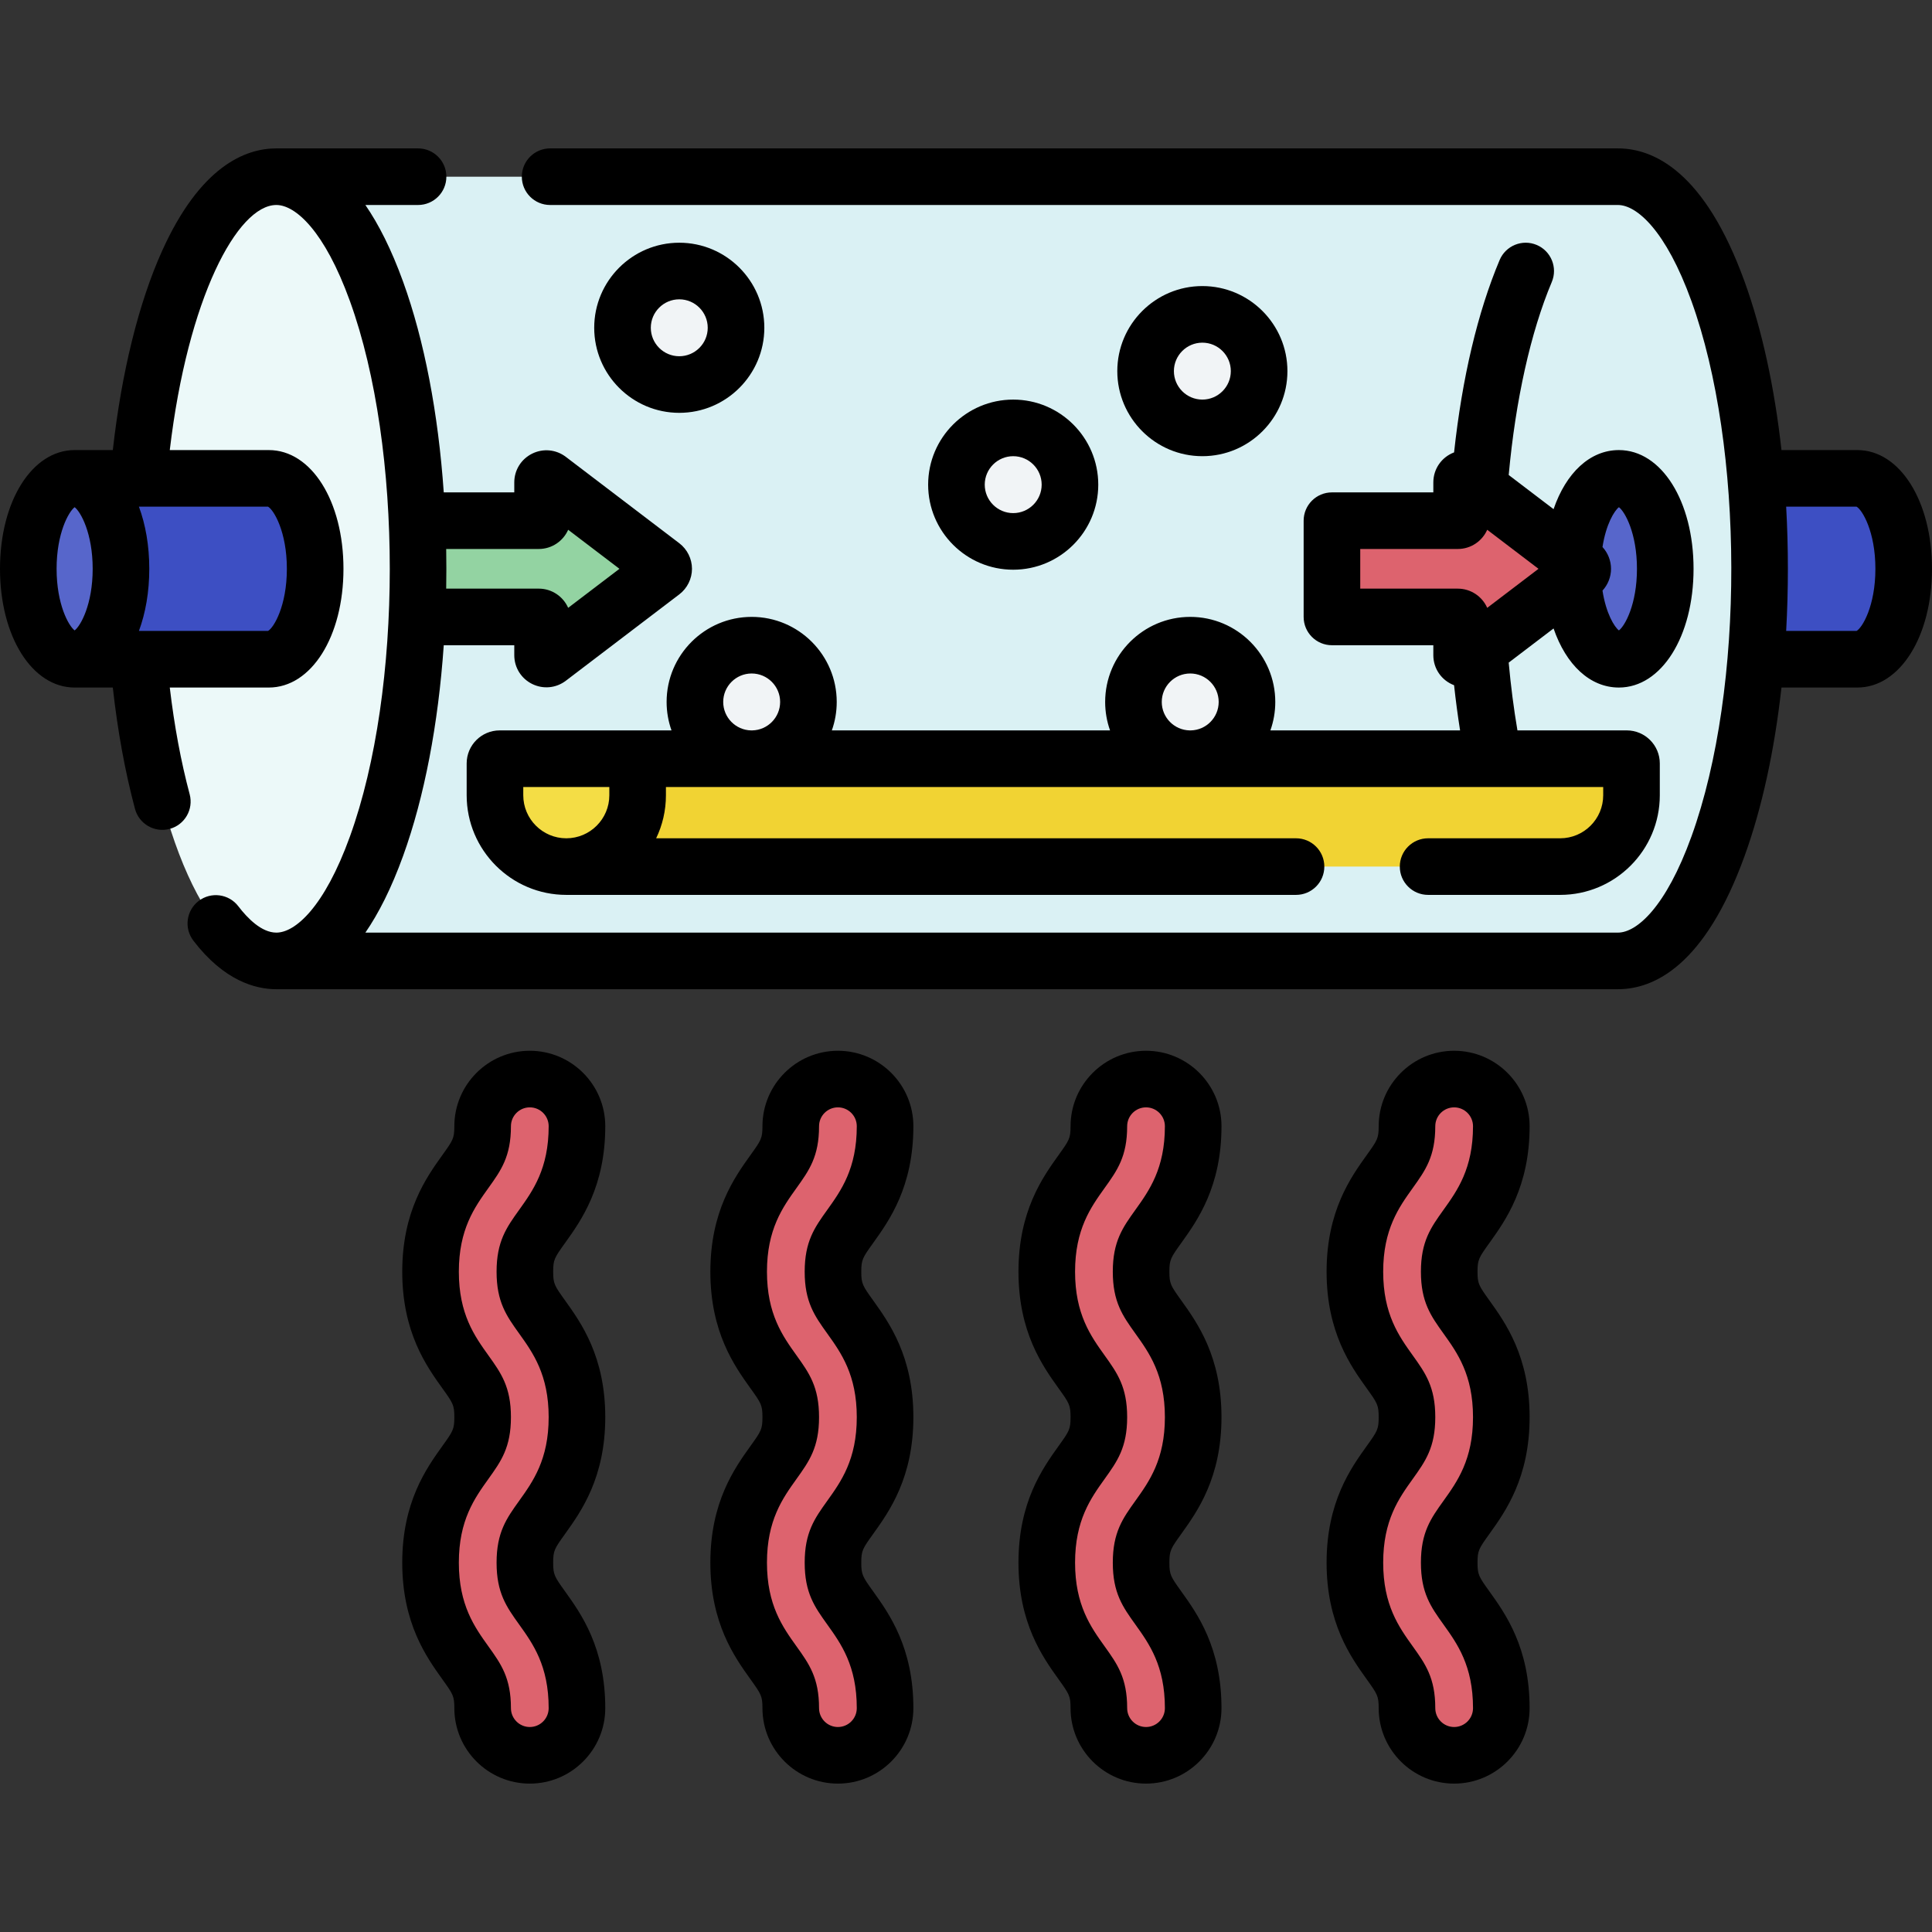
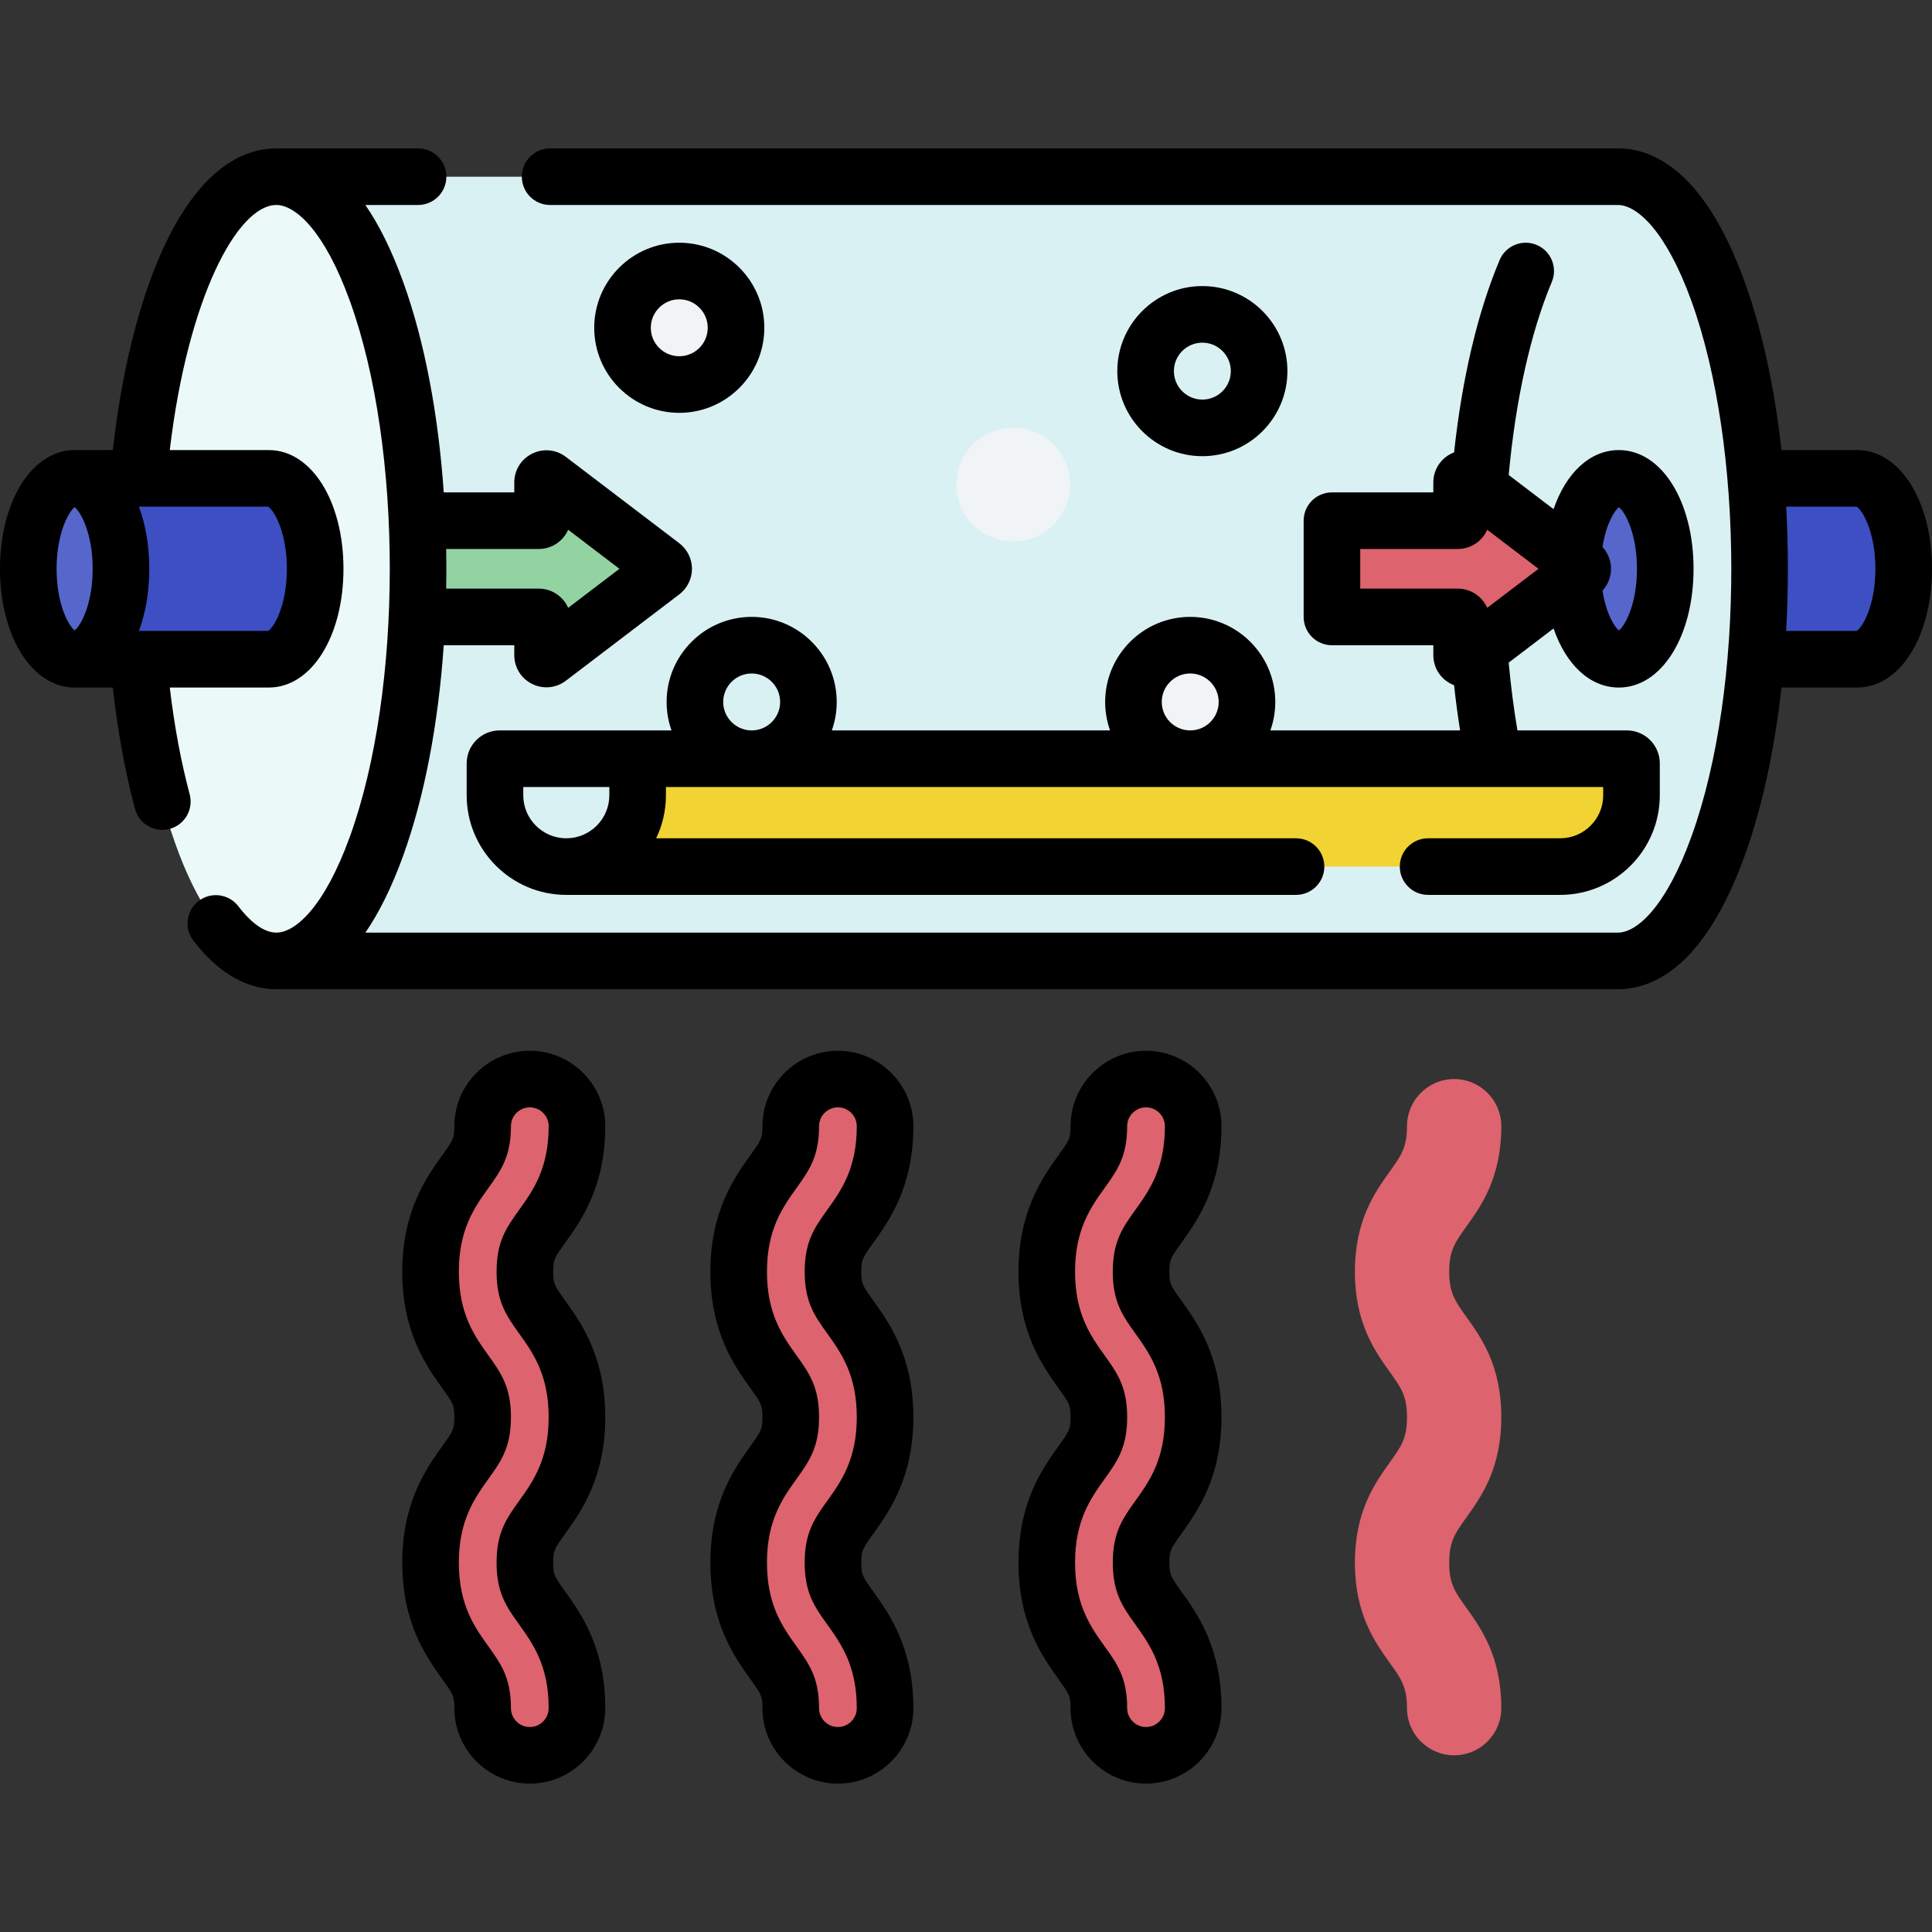
<svg xmlns="http://www.w3.org/2000/svg" id="Capa_1" enable-background="new 0 0 512.039 512.039" height="512" viewBox="0 0 512.039 512.039" width="512">
  <rect x="0" y="0" width="512.039" height="512.039" fill="#333333" stroke="none" />
  <g>
    <ellipse cx="19.782" cy="150.751" fill="#5766cb" rx="12.282" ry="23.967" />
    <path d="m71.247 126.784h-51.465c6.783 0 12.282 10.73 12.282 23.967s-5.499 23.967-12.282 23.967h51.465c6.783 0 12.282-10.73 12.282-23.967s-5.499-23.967-12.282-23.967z" fill="#3d4fc3" />
    <path d="m73.247 46.828c20.74 0 37.553 46.528 37.553 103.922s-16.813 103.923-37.553 103.923h355.545c20.74 0 37.553-46.528 37.553-103.922s-16.813-103.923-37.553-103.923z" fill="#daf1f4" />
    <path d="m73.247 46.828c-17.759 0-32.639 34.115-36.549 79.955h34.549c6.783 0 12.282 10.73 12.282 23.967s-5.499 23.967-12.282 23.967h-34.549c3.91 45.84 18.79 79.955 36.549 79.955 20.74 0 37.553-46.528 37.553-103.922s-16.813-103.922-37.553-103.922z" fill="#ecf9f9" />
    <path d="m492.257 126.784h-26.915c.656 7.694 1.004 15.718 1.004 23.967s-.347 16.273-1.004 23.967h26.915c6.783 0 12.282-10.73 12.282-23.967s-5.499-23.967-12.282-23.967z" fill="#3d4fc3" />
-     <path d="m150.087 229.673c-10.441 0-18.905-8.464-18.905-18.905v-8.441c0-.69.559-1.249 1.249-1.249h36.561v9.69c0 10.441-8.464 18.905-18.905 18.905z" fill="#f4dd45" />
    <path d="m413.495 229.673c10.441 0 18.905-8.464 18.905-18.905v-8.441c0-.69-.559-1.249-1.249-1.249h-262.159v9.69c0 10.441-8.464 18.905-18.905 18.905z" fill="#f1d333" />
    <g fill="#f1f4f6">
-       <circle cx="199.216" cy="186.036" r="15.043" />
      <circle cx="315.446" cy="186.036" r="15.043" />
      <circle cx="268.53" cy="128.447" r="15.043" />
-       <circle cx="318.662" cy="98.36" r="15.043" />
      <circle cx="180.027" cy="86.872" r="15.043" />
    </g>
    <path d="m419.074 149.945-30.072-22.892c-.666-.507-1.625-.032-1.625.805v9.126c0 .559-.453 1.012-1.012 1.012h-33.36v25.509h33.36c.559 0 1.012.453 1.012 1.012v9.126c0 .837.959 1.312 1.625.805l30.072-22.892c.532-.405.532-1.206 0-1.611z" fill="#dd636e" />
    <path d="m429.063 126.784c-6.351 0-11.575 9.405-12.216 21.466l2.227 1.695c.532.405.532 1.205 0 1.61l-2.227 1.695c.641 12.061 5.866 21.466 12.216 21.466 6.783 0 12.282-10.73 12.282-23.967s-5.499-23.965-12.282-23.965z" fill="#5766cb" />
-     <path d="m175.497 149.945-30.072-22.892c-.666-.507-1.625-.032-1.625.805v9.126c0 .559-.453 1.012-1.012 1.012h-32.268c.185 4.18.28 8.436.28 12.754s-.095 8.574-.28 12.754h32.269c.559 0 1.012.453 1.012 1.012v9.126c0 .837.959 1.312 1.625.805l30.072-22.892c.531-.404.531-1.205-.001-1.61z" fill="#93d3a2" />
+     <path d="m175.497 149.945-30.072-22.892c-.666-.507-1.625-.032-1.625.805v9.126h-32.268c.185 4.18.28 8.436.28 12.754s-.095 8.574-.28 12.754h32.269c.559 0 1.012.453 1.012 1.012v9.126c0 .837.959 1.312 1.625.805l30.072-22.892c.531-.404.531-1.205-.001-1.61z" fill="#93d3a2" />
    <path d="m140.414 465.211c-6.904 0-12.5-5.597-12.5-12.5 0-5.625-1.526-7.756-4.566-12.001-3.9-5.445-9.241-12.903-9.241-26.557s5.341-21.112 9.241-26.557c3.04-4.245 4.566-6.376 4.566-12.001 0-5.624-1.526-7.754-4.565-11.999-3.9-5.445-9.241-12.902-9.241-26.555s5.341-21.111 9.241-26.556c3.04-4.245 4.566-6.375 4.566-11.999 0-6.903 5.596-12.5 12.5-12.5s12.5 5.597 12.5 12.5c0 13.653-5.341 21.111-9.241 26.556-3.04 4.245-4.566 6.375-4.566 11.999s1.526 7.754 4.565 11.999c3.9 5.445 9.241 12.902 9.241 26.555 0 13.654-5.341 21.112-9.241 26.557-3.04 4.245-4.566 6.376-4.566 12.001s1.526 7.756 4.566 12.001c3.9 5.445 9.241 12.903 9.241 26.557 0 6.903-5.597 12.5-12.5 12.5z" fill="#dd636e" />
    <path d="m222.073 465.211c-6.904 0-12.5-5.597-12.5-12.5 0-5.625-1.526-7.756-4.566-12.001-3.9-5.445-9.241-12.903-9.241-26.557s5.341-21.112 9.241-26.557c3.04-4.245 4.566-6.376 4.566-12.001 0-5.624-1.526-7.754-4.565-11.999-3.9-5.445-9.241-12.902-9.241-26.555s5.341-21.111 9.241-26.556c3.04-4.245 4.566-6.375 4.566-11.999 0-6.903 5.596-12.5 12.5-12.5s12.5 5.597 12.5 12.5c0 13.653-5.341 21.111-9.241 26.556-3.04 4.245-4.566 6.375-4.566 11.999s1.526 7.754 4.565 11.999c3.9 5.445 9.241 12.902 9.241 26.555 0 13.654-5.341 21.112-9.241 26.557-3.04 4.245-4.566 6.376-4.566 12.001s1.526 7.756 4.566 12.001c3.9 5.445 9.241 12.903 9.241 26.557 0 6.903-5.596 12.5-12.5 12.5z" fill="#dd636e" />
    <path d="m303.733 465.211c-6.904 0-12.5-5.597-12.5-12.5 0-5.625-1.526-7.756-4.566-12.001-3.9-5.445-9.241-12.903-9.241-26.557s5.341-21.112 9.241-26.557c3.04-4.245 4.566-6.376 4.566-12.001 0-5.624-1.526-7.754-4.565-11.999-3.9-5.445-9.241-12.902-9.241-26.555s5.341-21.111 9.241-26.556c3.04-4.245 4.566-6.375 4.566-11.999 0-6.903 5.596-12.5 12.5-12.5s12.5 5.597 12.5 12.5c0 13.653-5.341 21.111-9.241 26.556-3.04 4.245-4.566 6.375-4.566 11.999s1.526 7.754 4.565 11.999c3.9 5.445 9.241 12.902 9.241 26.555 0 13.654-5.341 21.112-9.241 26.557-3.04 4.245-4.566 6.376-4.566 12.001s1.526 7.756 4.566 12.001c3.9 5.445 9.241 12.903 9.241 26.557 0 6.903-5.596 12.5-12.5 12.5z" fill="#dd636e" />
    <path d="m385.393 465.211c-6.904 0-12.5-5.597-12.5-12.5 0-5.625-1.526-7.756-4.566-12.001-3.9-5.445-9.241-12.903-9.241-26.557s5.341-21.112 9.241-26.557c3.04-4.245 4.566-6.376 4.566-12.001 0-5.624-1.526-7.754-4.565-11.999-3.9-5.445-9.241-12.902-9.241-26.555s5.341-21.111 9.241-26.556c3.04-4.245 4.566-6.375 4.566-11.999 0-6.903 5.596-12.5 12.5-12.5s12.5 5.597 12.5 12.5c0 13.653-5.341 21.111-9.241 26.556-3.04 4.245-4.566 6.375-4.566 11.999s1.526 7.754 4.565 11.999c3.9 5.445 9.241 12.902 9.241 26.555 0 13.654-5.341 21.112-9.241 26.557-3.04 4.245-4.566 6.376-4.566 12.001s1.526 7.756 4.566 12.001c3.9 5.445 9.241 12.903 9.241 26.557 0 6.903-5.596 12.5-12.5 12.5z" fill="#dd636e" />
    <path d="m199.216 163.493c-12.431 0-22.543 10.113-22.543 22.543 0 2.643.458 5.182 1.297 7.541h-45.539c-4.825 0-8.75 3.925-8.75 8.749v8.441c0 14.56 11.845 26.405 26.405 26.405h193.402c4.143 0 7.5-3.358 7.5-7.5s-3.357-7.5-7.5-7.5h-169.588c1.661-3.454 2.592-7.323 2.592-11.405v-2.19h248.407v2.19c0 6.289-5.116 11.405-11.404 11.405h-35.006c-4.143 0-7.5 3.358-7.5 7.5s3.357 7.5 7.5 7.5h35.006c14.56 0 26.404-11.845 26.404-26.405v-8.441c0-4.824-3.925-8.749-8.749-8.749h-28.982c-.981-5.776-1.755-11.787-2.316-17.964l11.891-9.052c3.302 9.617 9.64 15.656 17.318 15.656 11.277 0 19.782-13.528 19.782-31.467s-8.505-31.467-19.782-31.467c-7.678 0-14.016 6.039-17.318 15.656l-11.889-9.05c1.813-19.854 5.829-37.893 11.415-51.148 1.608-3.817-.182-8.215-3.998-9.824s-8.216.181-9.824 3.999c-5.81 13.786-9.94 31.272-12.071 50.98-3.329 1.268-5.5 4.395-5.5 7.962v2.638h-26.871c-4.143 0-7.5 3.358-7.5 7.5v25.509c0 4.142 3.357 7.5 7.5 7.5h26.871v2.638c0 3.554 2.159 6.689 5.499 7.961.442 4.069.973 8.067 1.592 11.974h-50.276c.84-2.359 1.297-4.898 1.297-7.541 0-12.431-10.112-22.543-22.543-22.543s-22.544 10.113-22.544 22.543c0 2.643.458 5.182 1.297 7.541h-73.737c.84-2.359 1.297-4.898 1.297-7.541.002-12.431-10.111-22.544-22.542-22.544zm229.847-29.072c1.598 1.207 4.781 6.909 4.781 16.329s-3.184 15.122-4.781 16.329c-1.208-.92-3.421-4.496-4.353-10.553 1.436-1.561 2.263-3.634 2.262-5.778-.001-2.143-.827-4.215-2.262-5.774.933-6.056 3.145-9.633 4.353-10.553zm-68.557 21.584v-10.509h25.859c3.478 0 6.475-2.096 7.794-5.091l13.591 10.346-13.591 10.346c-1.319-2.995-4.316-5.091-7.794-5.091h-25.859zm-168.833 30.032c0-4.16 3.384-7.543 7.543-7.543s7.543 3.384 7.543 7.543c0 4.107-3.3 7.458-7.388 7.541h-.311c-4.087-.083-7.387-3.434-7.387-7.541zm-52.991 24.731v-2.19h22.81v2.19c0 6.289-5.116 11.405-11.405 11.405s-11.405-5.116-11.405-11.405zm169.22-24.731c0-4.16 3.384-7.543 7.544-7.543 4.159 0 7.543 3.384 7.543 7.543 0 4.107-3.3 7.458-7.387 7.541h-.311c-4.089-.083-7.389-3.434-7.389-7.541z" />
-     <path d="m291.073 128.447c0-12.43-10.113-22.543-22.544-22.543-12.43 0-22.543 10.113-22.543 22.543 0 12.431 10.113 22.543 22.543 22.543 12.431 0 22.544-10.113 22.544-22.543zm-30.087 0c0-4.159 3.384-7.543 7.543-7.543 4.16 0 7.544 3.384 7.544 7.543 0 4.16-3.384 7.543-7.544 7.543-4.159 0-7.543-3.384-7.543-7.543z" />
    <path d="m318.662 120.904c12.431 0 22.544-10.113 22.544-22.543s-10.113-22.543-22.544-22.543-22.543 10.112-22.543 22.542 10.112 22.544 22.543 22.544zm0-30.087c4.16 0 7.544 3.384 7.544 7.543s-3.384 7.543-7.544 7.543c-4.159 0-7.543-3.384-7.543-7.543s3.384-7.543 7.543-7.543z" />
    <path d="m180.027 64.328c-12.431 0-22.543 10.113-22.543 22.543s10.113 22.543 22.543 22.543 22.543-10.113 22.543-22.543-10.112-22.543-22.543-22.543zm0 30.087c-4.16 0-7.543-3.384-7.543-7.543s3.384-7.543 7.543-7.543 7.543 3.384 7.543 7.543-3.383 7.543-7.543 7.543z" />
    <path d="m160.414 298.485c0-11.028-8.972-20-20-20s-20 8.972-20 20c0 3.215-.36 3.717-3.163 7.632-4.239 5.917-10.644 14.86-10.644 30.923s6.405 25.005 10.645 30.924c2.802 3.913 3.162 4.415 3.162 7.63 0 3.217-.36 3.72-3.164 7.634-4.238 5.918-10.643 14.861-10.643 30.925 0 16.063 6.405 25.006 10.643 30.923 2.803 3.915 3.164 4.417 3.164 7.635 0 11.028 8.972 20 20 20s20-8.972 20-20c0-16.064-6.405-25.007-10.643-30.924-2.803-3.915-3.164-4.417-3.164-7.634 0-3.218.36-3.721 3.164-7.635 4.238-5.918 10.643-14.861 10.643-30.924 0-16.061-6.405-25.004-10.644-30.922-2.803-3.914-3.163-4.417-3.163-7.631 0-3.216.36-3.718 3.165-7.635 4.238-5.918 10.642-14.861 10.642-30.921zm-22.838 54.921c3.674 5.129 7.838 10.944 7.838 22.188 0 11.246-4.164 17.06-7.838 22.19-3.334 4.656-5.968 8.334-5.968 16.369 0 8.034 2.634 11.711 5.968 16.368 3.674 5.13 7.838 10.944 7.838 22.19 0 2.757-2.243 5-5 5s-5-2.243-5-5c0-8.035-2.634-11.712-5.968-16.369-3.674-5.13-7.838-10.944-7.838-22.189 0-11.247 4.164-17.061 7.838-22.191 3.334-4.656 5.968-8.334 5.968-16.368 0-8.031-2.632-11.708-5.968-16.367-3.674-5.129-7.838-10.942-7.838-22.187s4.164-17.059 7.84-22.191c3.333-4.655 5.967-8.332 5.967-16.364 0-2.757 2.243-5 5-5s5 2.243 5 5c0 11.243-4.164 17.057-7.838 22.188-3.335 4.655-5.969 8.333-5.969 16.366-.001 8.033 2.633 11.711 5.968 16.367z" />
    <path d="m242.073 298.485c0-11.028-8.972-20-20-20s-20 8.972-20 20c0 3.215-.36 3.717-3.163 7.632-4.239 5.917-10.644 14.86-10.644 30.923s6.405 25.005 10.645 30.924c2.802 3.913 3.162 4.415 3.162 7.63 0 3.217-.36 3.72-3.164 7.634-4.238 5.918-10.643 14.861-10.643 30.925 0 16.063 6.405 25.006 10.643 30.923 2.803 3.915 3.164 4.417 3.164 7.635 0 11.028 8.972 20 20 20s20-8.972 20-20c0-16.064-6.405-25.007-10.643-30.924-2.803-3.915-3.164-4.417-3.164-7.634 0-3.218.36-3.721 3.164-7.635 4.238-5.918 10.643-14.861 10.643-30.924 0-16.061-6.405-25.004-10.644-30.922-2.803-3.914-3.163-4.417-3.163-7.631 0-3.216.36-3.718 3.165-7.635 4.238-5.918 10.642-14.861 10.642-30.921zm-22.838 54.921c3.674 5.129 7.838 10.944 7.838 22.188 0 11.246-4.164 17.06-7.838 22.19-3.334 4.656-5.968 8.334-5.968 16.369 0 8.034 2.634 11.711 5.968 16.368 3.674 5.13 7.838 10.944 7.838 22.19 0 2.757-2.243 5-5 5s-5-2.243-5-5c0-8.035-2.634-11.712-5.968-16.369-3.674-5.13-7.838-10.944-7.838-22.189 0-11.247 4.164-17.061 7.838-22.191 3.334-4.656 5.968-8.334 5.968-16.368 0-8.031-2.632-11.708-5.968-16.367-3.674-5.129-7.838-10.942-7.838-22.187s4.164-17.059 7.84-22.191c3.333-4.655 5.967-8.332 5.967-16.364 0-2.757 2.243-5 5-5s5 2.243 5 5c0 11.243-4.164 17.057-7.838 22.188-3.335 4.655-5.969 8.333-5.969 16.366s2.633 11.711 5.968 16.367z" />
    <path d="m323.733 298.485c0-11.028-8.972-20-20-20s-20 8.972-20 20c0 3.214-.36 3.717-3.164 7.632-4.238 5.917-10.643 14.859-10.643 30.923s6.405 25.006 10.646 30.925c2.801 3.912 3.16 4.415 3.16 7.628 0 3.216-.36 3.719-3.164 7.634-4.238 5.918-10.643 14.862-10.643 30.924s6.404 25.005 10.644 30.925c2.803 3.914 3.163 4.417 3.163 7.634 0 11.028 8.972 20 20 20s20-8.972 20-20c0-16.065-6.405-25.007-10.644-30.924-2.803-3.914-3.163-4.417-3.163-7.634 0-3.218.36-3.721 3.163-7.635 4.238-5.917 10.644-14.86 10.644-30.924 0-16.059-6.404-25.002-10.644-30.923-2.803-3.913-3.163-4.416-3.163-7.631 0-3.216.36-3.719 3.165-7.635 4.239-5.917 10.643-14.86 10.643-30.919zm-22.837 54.923c3.674 5.129 7.837 10.944 7.837 22.186 0 11.246-4.164 17.06-7.839 22.19-3.334 4.656-5.968 8.333-5.968 16.369 0 8.034 2.634 11.712 5.968 16.368 3.675 5.129 7.839 10.943 7.839 22.19 0 2.757-2.243 5-5 5s-5-2.243-5-5c0-8.034-2.634-11.711-5.969-16.369-3.674-5.13-7.838-10.945-7.838-22.19 0-11.246 4.164-17.061 7.839-22.192 3.334-4.656 5.968-8.333 5.968-16.366 0-8.03-2.632-11.706-5.969-16.367-3.674-5.128-7.838-10.941-7.838-22.187s4.164-17.059 7.841-22.192c3.333-4.655 5.966-8.332 5.966-16.362 0-2.757 2.243-5 5-5s5 2.243 5 5c0 11.242-4.163 17.057-7.839 22.188-3.334 4.655-5.968 8.332-5.968 16.366.001 8.033 2.635 11.71 5.97 16.368z" />
-     <path d="m405.393 298.485c0-11.028-8.972-20-20-20s-20 8.972-20 20c0 3.215-.36 3.718-3.163 7.632-4.238 5.917-10.644 14.86-10.644 30.922 0 16.061 6.404 25.003 10.644 30.922 2.803 3.914 3.163 4.417 3.163 7.632 0 3.217-.36 3.72-3.163 7.634-4.238 5.917-10.644 14.86-10.644 30.925 0 16.064 6.405 25.006 10.644 30.923 2.803 3.914 3.163 4.417 3.163 7.635 0 11.028 8.972 20 20 20s20-8.972 20-20c0-16.062-6.404-25.006-10.644-30.926-2.803-3.914-3.163-4.417-3.163-7.633 0-3.217.36-3.72 3.164-7.635 4.238-5.918 10.643-14.862 10.643-30.923 0-16.063-6.405-25.005-10.645-30.924-2.802-3.913-3.162-4.416-3.162-7.63 0-3.215.36-3.718 3.165-7.634 4.237-5.916 10.642-14.859 10.642-30.92zm-22.839 54.92c3.675 5.129 7.839 10.943 7.839 22.188s-4.164 17.06-7.839 22.191c-3.334 4.656-5.968 8.333-5.968 16.367 0 8.033 2.634 11.71 5.969 16.368 3.674 5.13 7.838 10.945 7.838 22.191 0 2.757-2.243 5-5 5s-5-2.243-5-5c0-8.035-2.634-11.713-5.968-16.369-3.675-5.129-7.839-10.943-7.839-22.189 0-11.247 4.164-17.061 7.839-22.191 3.334-4.656 5.968-8.333 5.968-16.368 0-8.032-2.634-11.709-5.969-16.368-3.674-5.129-7.838-10.943-7.838-22.186 0-11.244 4.164-17.059 7.839-22.189 3.334-4.656 5.968-8.333 5.968-16.365 0-2.757 2.243-5 5-5s5 2.243 5 5c0 11.244-4.163 17.058-7.838 22.188-3.335 4.656-5.969 8.333-5.969 16.366 0 8.032 2.633 11.709 5.968 16.366z" />
    <path d="m492.257 119.284h-20.112c-1.844-16.603-5.153-31.858-9.745-44.566-10.569-29.25-24.109-35.389-33.607-35.389h-282.993c-4.142 0-7.5 3.358-7.5 7.5s3.358 7.5 7.5 7.5h282.992c4.975 0 12.71 6.695 19.5 25.487 13.908 38.49 14.241 102.459 0 141.87-6.79 18.792-14.525 25.487-19.5 25.487h-331.956c3.479-5.055 6.88-11.703 10.019-20.389 5.609-15.522 9.303-34.843 10.753-55.779h18.692v2.638c0 3.257 1.813 6.18 4.732 7.626s6.343 1.119 8.936-.854l30.075-22.895c2.1-1.601 3.353-4.132 3.353-6.772-.001-2.64-1.255-5.171-3.356-6.771l-30.073-22.893c-2.592-1.972-6.015-2.298-8.935-.853-2.919 1.447-4.732 4.369-4.732 7.626v2.638h-18.693c-1.45-20.936-5.144-40.257-10.753-55.779-3.139-8.686-6.54-15.334-10.019-20.389h13.965c4.142 0 7.5-3.358 7.5-7.5s-3.358-7.5-7.5-7.5c-43.143 0-36.929 0-37.553 0-8.229 0-20.168 4.72-30.305 27.205-6.182 13.712-10.748 32.246-13.041 52.75h-10.119c-11.278.002-19.782 13.53-19.782 31.468s8.504 31.467 19.782 31.467h10.116c1.279 11.522 3.25 22.311 5.878 32.155 1.065 3.99 5.165 6.383 9.181 5.312 4.002-1.068 6.38-5.179 5.312-9.181-2.31-8.652-4.076-18.138-5.273-28.286h26.251c11.278 0 19.782-13.528 19.782-31.467s-8.504-31.467-19.782-31.467h-26.251c4.762-40.316 17.923-64.921 28.229-64.955h.069c4.976.042 12.684 6.754 19.453 25.487 14.095 39.003 14.06 102.964 0 141.87-6.79 18.792-14.525 25.487-19.5 25.487-3.923 0-7.647-3.798-10.081-6.984-2.514-3.293-7.221-3.921-10.513-1.408-3.292 2.515-3.922 7.221-1.408 10.513 8.131 10.645 16.453 12.879 22.002 12.879h355.545c9.498 0 23.038-6.14 33.607-35.39 4.592-12.708 7.901-27.963 9.745-44.566h20.112c11.277 0 19.782-13.528 19.782-31.467s-8.504-31.465-19.781-31.465zm-467.693 31.466c0 9.421-3.185 15.124-4.782 16.33-1.597-1.206-4.782-6.909-4.782-16.33s3.185-15.124 4.782-16.33c1.598 1.207 4.782 6.91 4.782 16.33zm51.465 0c0 9.852-3.482 15.637-4.991 16.467h-34.219c1.754-4.733 2.746-10.343 2.746-16.467s-.991-11.734-2.746-16.467h34.219c1.509.83 4.991 6.615 4.991 16.467zm66.76-5.254c3.478 0 6.474-2.096 7.794-5.091l13.59 10.345-13.59 10.345c-1.32-2.995-4.316-5.091-7.794-5.091h-24.535c.061-3.501.061-7.003 0-10.509h24.535zm349.259 21.721h-18.659c.607-10.878.608-22.052 0-32.934h18.659c1.509.83 4.991 6.615 4.991 16.467s-3.482 15.638-4.991 16.467z" />
  </g>
</svg>